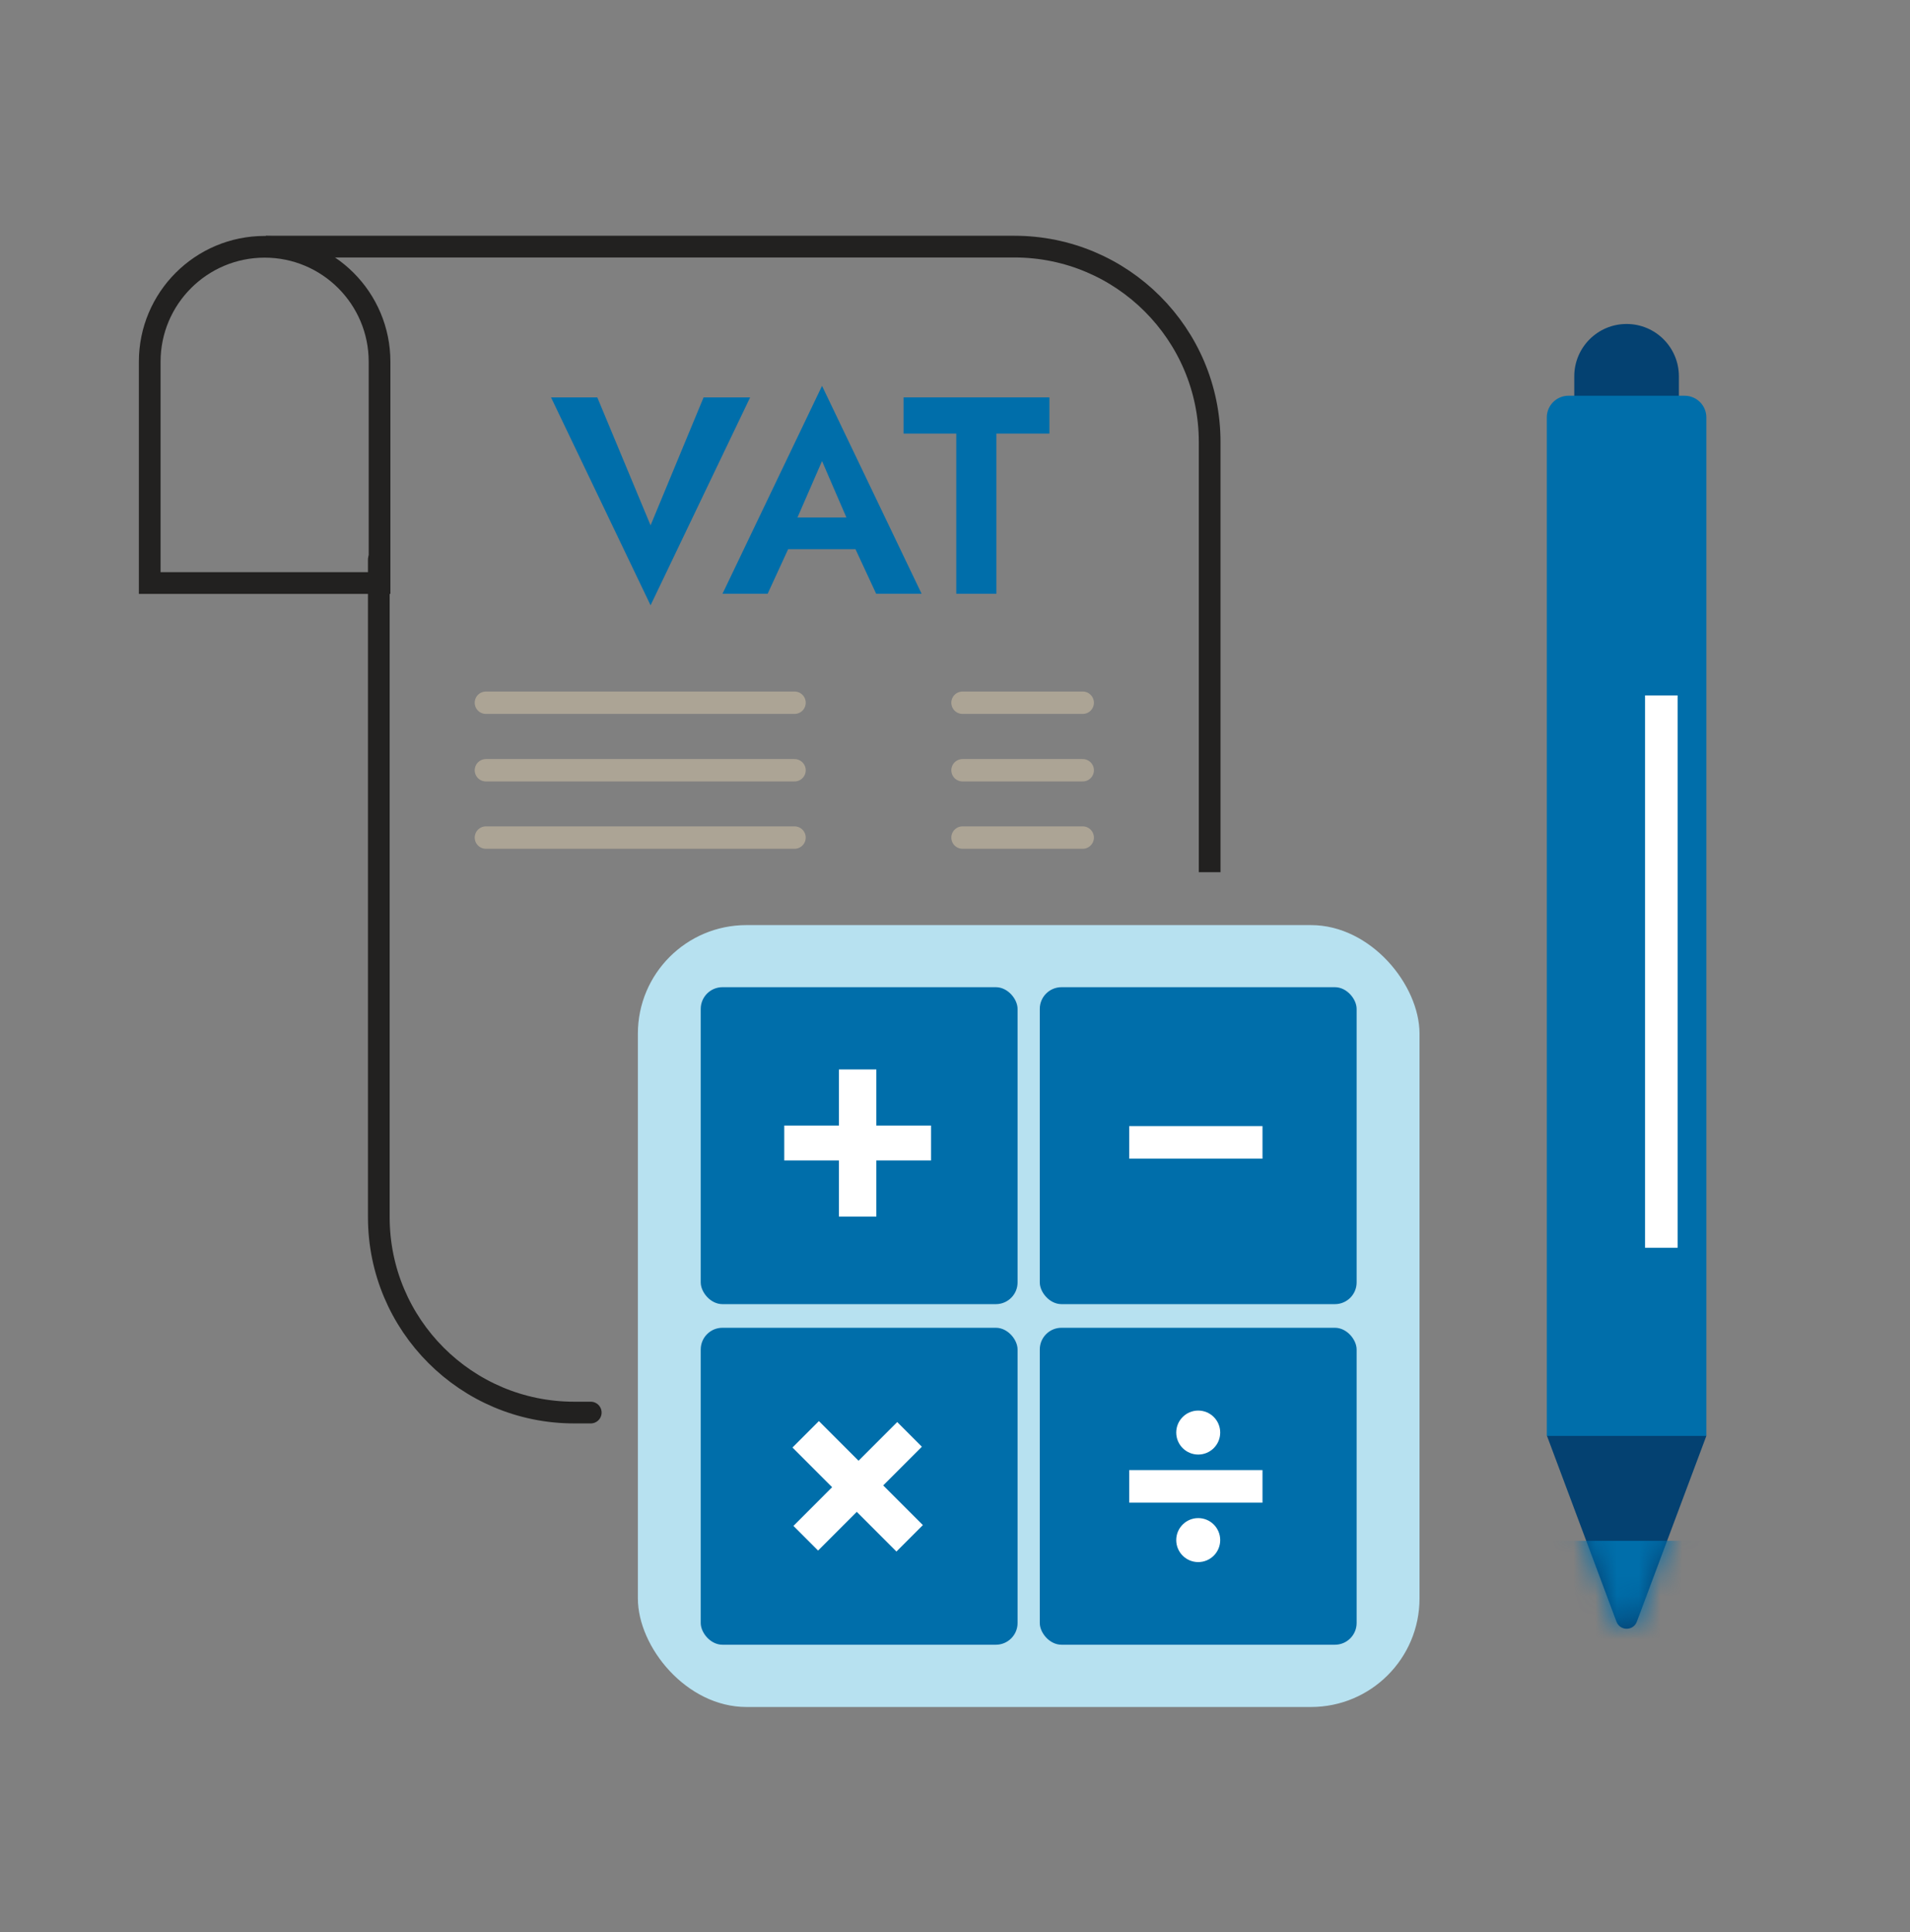
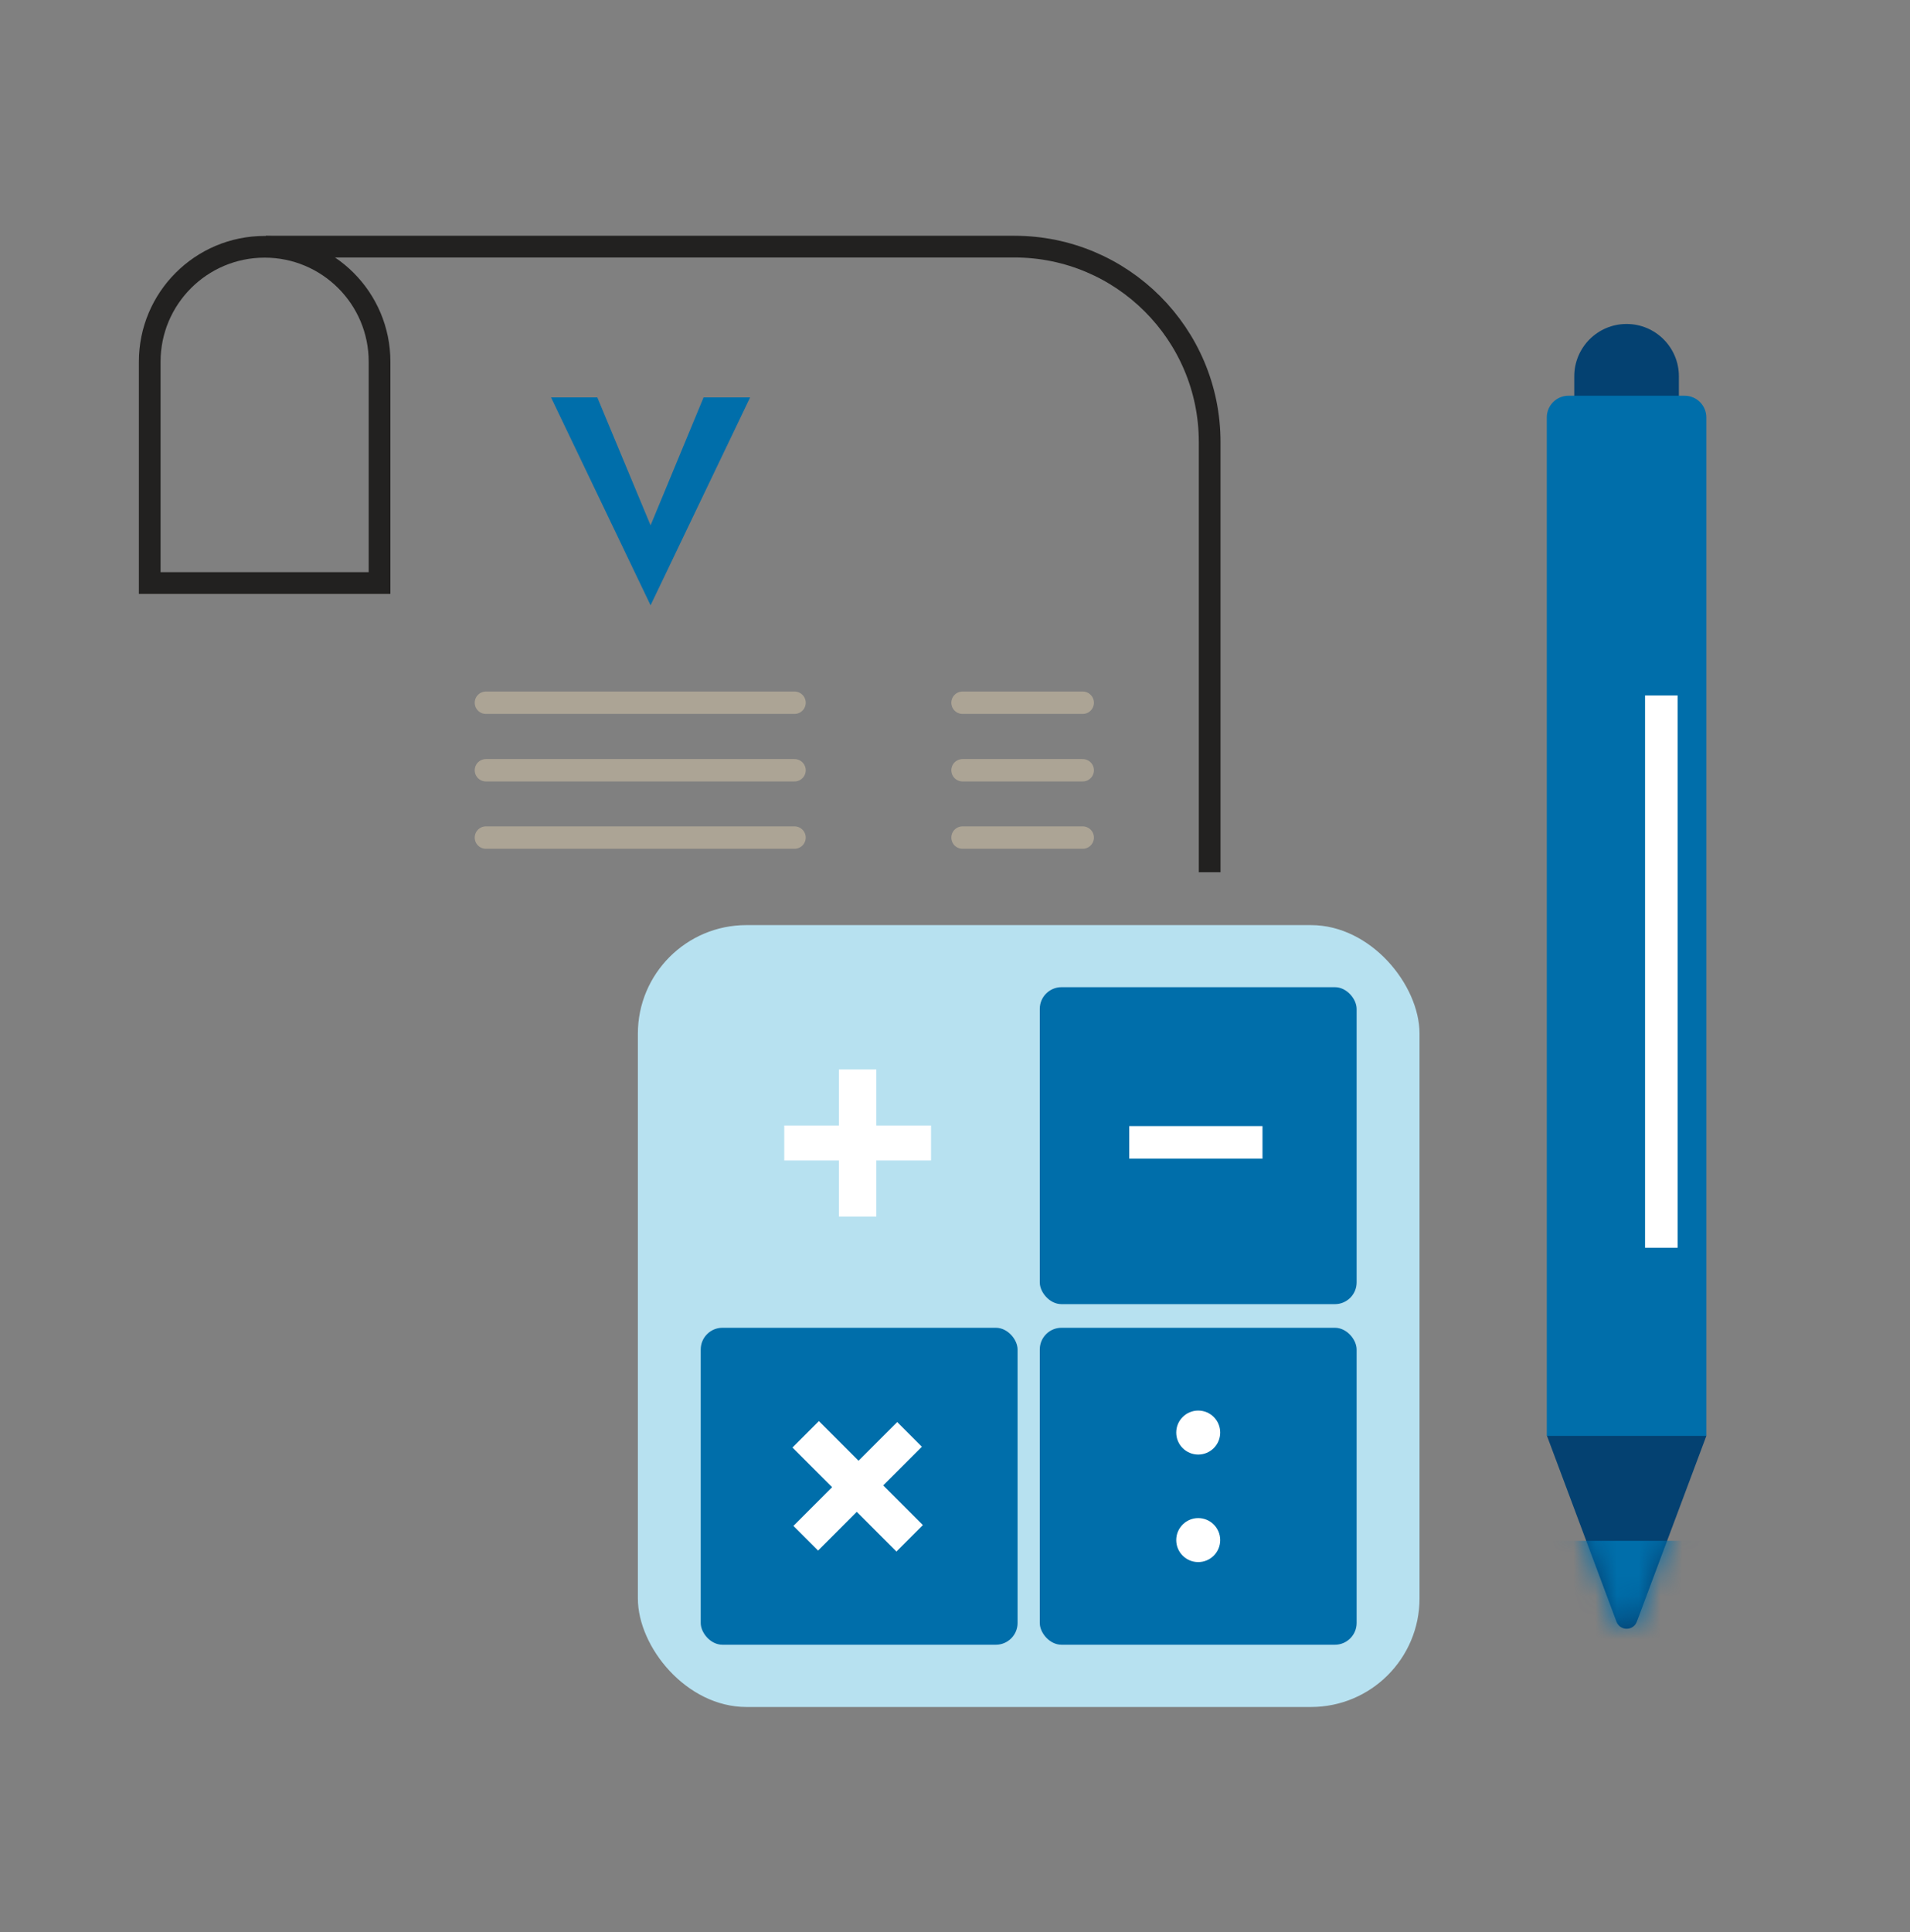
<svg xmlns="http://www.w3.org/2000/svg" width="88" height="89" viewBox="0 0 88 89" fill="none">
  <rect x="0" y="0" width="88" height="89" fill="#808080" stroke="none" />
  <path d="M29.974 24.196L32.417 18.303H34.562L29.974 27.879L25.387 18.303H27.519L29.974 24.196Z" fill="#006EAA" />
-   <path d="M35.509 25.294L35.729 23.834H40.071L40.291 25.294H35.509ZM37.874 21.237L36.517 24.351L36.556 24.765L35.367 27.349H33.287L37.874 17.773L42.462 27.349H40.368L39.205 24.842L39.231 24.377L37.874 21.237Z" fill="#006EAA" />
-   <path d="M41.63 19.97V18.303H48.35V19.97H45.907V27.349H44.059V19.97H41.63Z" fill="#006EAA" />
  <rect x="29.389" y="42.609" width="36.013" height="36.013" rx="5" fill="#B7E1F0" />
-   <rect x="32.285" y="45.469" width="14.598" height="14.598" rx="1" fill="#006EAA" />
  <rect x="32.285" y="61.156" width="14.598" height="14.598" rx="1" fill="#006EAA" />
  <rect x="47.906" y="45.469" width="14.598" height="14.598" rx="1" fill="#006EAA" />
  <rect x="47.906" y="61.156" width="14.598" height="14.598" rx="1" fill="#006EAA" />
  <path d="M36.133 53.449V51.842H42.896V53.449H36.133ZM38.653 49.258H40.376V56.034H38.653V49.258Z" fill="white" />
  <path d="M37.692 71.417L36.556 70.281L41.338 65.498L42.474 66.635L37.692 71.417ZM36.511 66.671L37.729 65.453L42.52 70.244L41.302 71.462L36.511 66.671Z" fill="white" />
  <path d="M52.027 52.617H58.167" stroke="white" stroke-width="1.5" />
-   <path d="M52.027 68.461H58.167" stroke="white" stroke-width="1.5" />
  <circle cx="55.206" cy="65.982" r="1.013" fill="white" />
  <circle cx="55.206" cy="70.935" r="1.013" fill="white" />
  <path d="M77.352 17.332C77.352 16.001 76.273 14.922 74.942 14.922C73.611 14.922 72.532 16.001 72.532 17.332V19.741H77.352V17.332Z" fill="#044171" />
  <path d="M78.617 19.227C78.617 18.674 78.169 18.227 77.617 18.227H72.266C71.713 18.227 71.266 18.674 71.266 19.227V66.141H78.617V19.227Z" fill="#006EAA" />
  <path d="M76.543 32.031V57.47" stroke="white" stroke-width="1.5" />
  <path d="M75.414 74.694C75.252 75.127 74.639 75.127 74.477 74.694L71.275 66.137H78.617L75.414 74.694Z" fill="#044171" />
  <mask id="mask0_5523_383" style="mask-type:alpha" maskUnits="userSpaceOnUse" x="71" y="66" width="8" height="10">
    <path d="M75.414 74.702C75.252 75.135 74.639 75.135 74.477 74.702L71.275 66.144H78.617L75.414 74.702Z" fill="#044171" />
  </mask>
  <g mask="url(#mask0_5523_383)">
    <rect width="9.216" height="6.772" transform="matrix(-1 0 0 1 79.555 70.969)" fill="#006EAA" />
  </g>
  <path d="M22.387 32.367H36.607" stroke="#ACA495" stroke-width="1.031" stroke-linecap="round" />
  <path d="M22.387 35.477H36.607" stroke="#ACA495" stroke-width="1.031" stroke-linecap="round" />
  <path d="M22.387 38.578H36.607" stroke="#ACA495" stroke-width="1.031" stroke-linecap="round" />
  <path d="M44.346 32.367H49.885" stroke="#ACA495" stroke-width="1.031" stroke-linecap="round" />
  <path d="M44.346 35.477H49.885" stroke="#ACA495" stroke-width="1.031" stroke-linecap="round" />
  <path d="M44.346 38.578H49.885" stroke="#ACA495" stroke-width="1.031" stroke-linecap="round" />
  <path d="M6.898 16.661C6.898 13.737 9.269 11.367 12.193 11.367C15.116 11.367 17.487 13.737 17.487 16.661V26.854H6.898V16.661Z" stroke="#222120" />
-   <path d="M17.453 25.773V56.061C17.453 61.031 21.483 65.061 26.453 65.061H27.218" stroke="#222120" stroke-linecap="round" />
  <path d="M12.246 11.359H46.733C51.704 11.359 55.733 15.389 55.733 20.359V40.172" stroke="#222120" />
</svg>